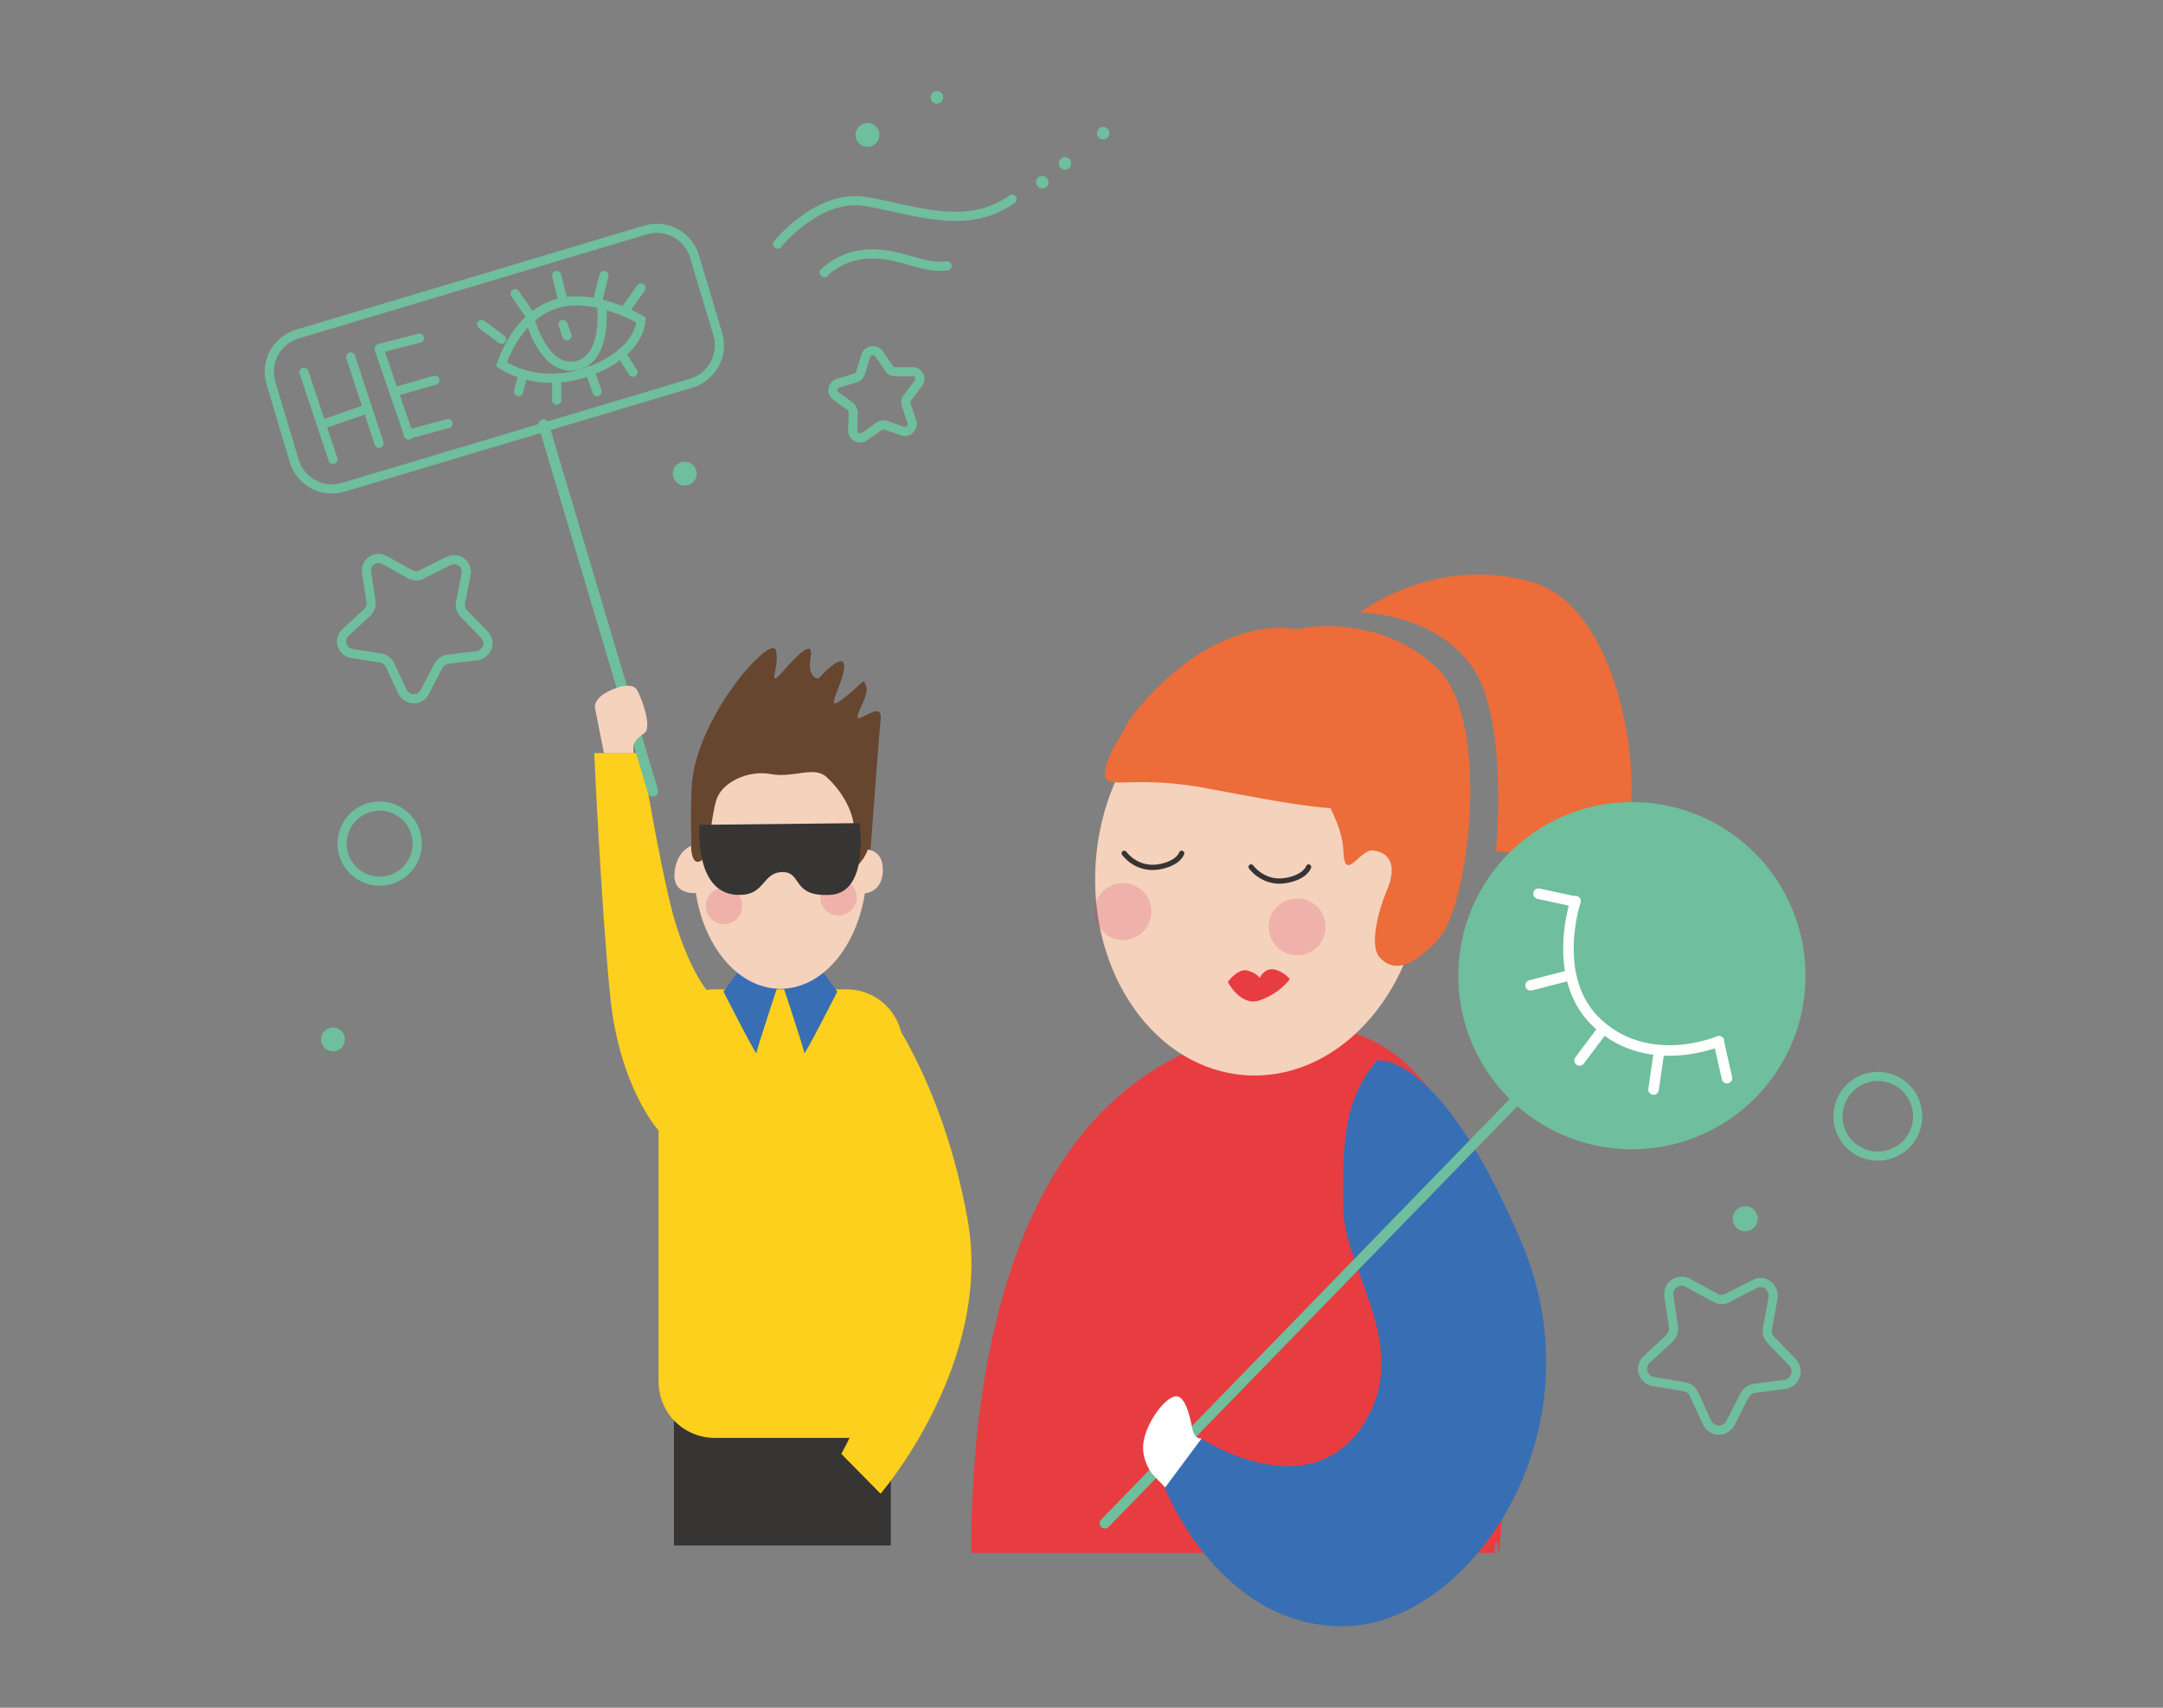
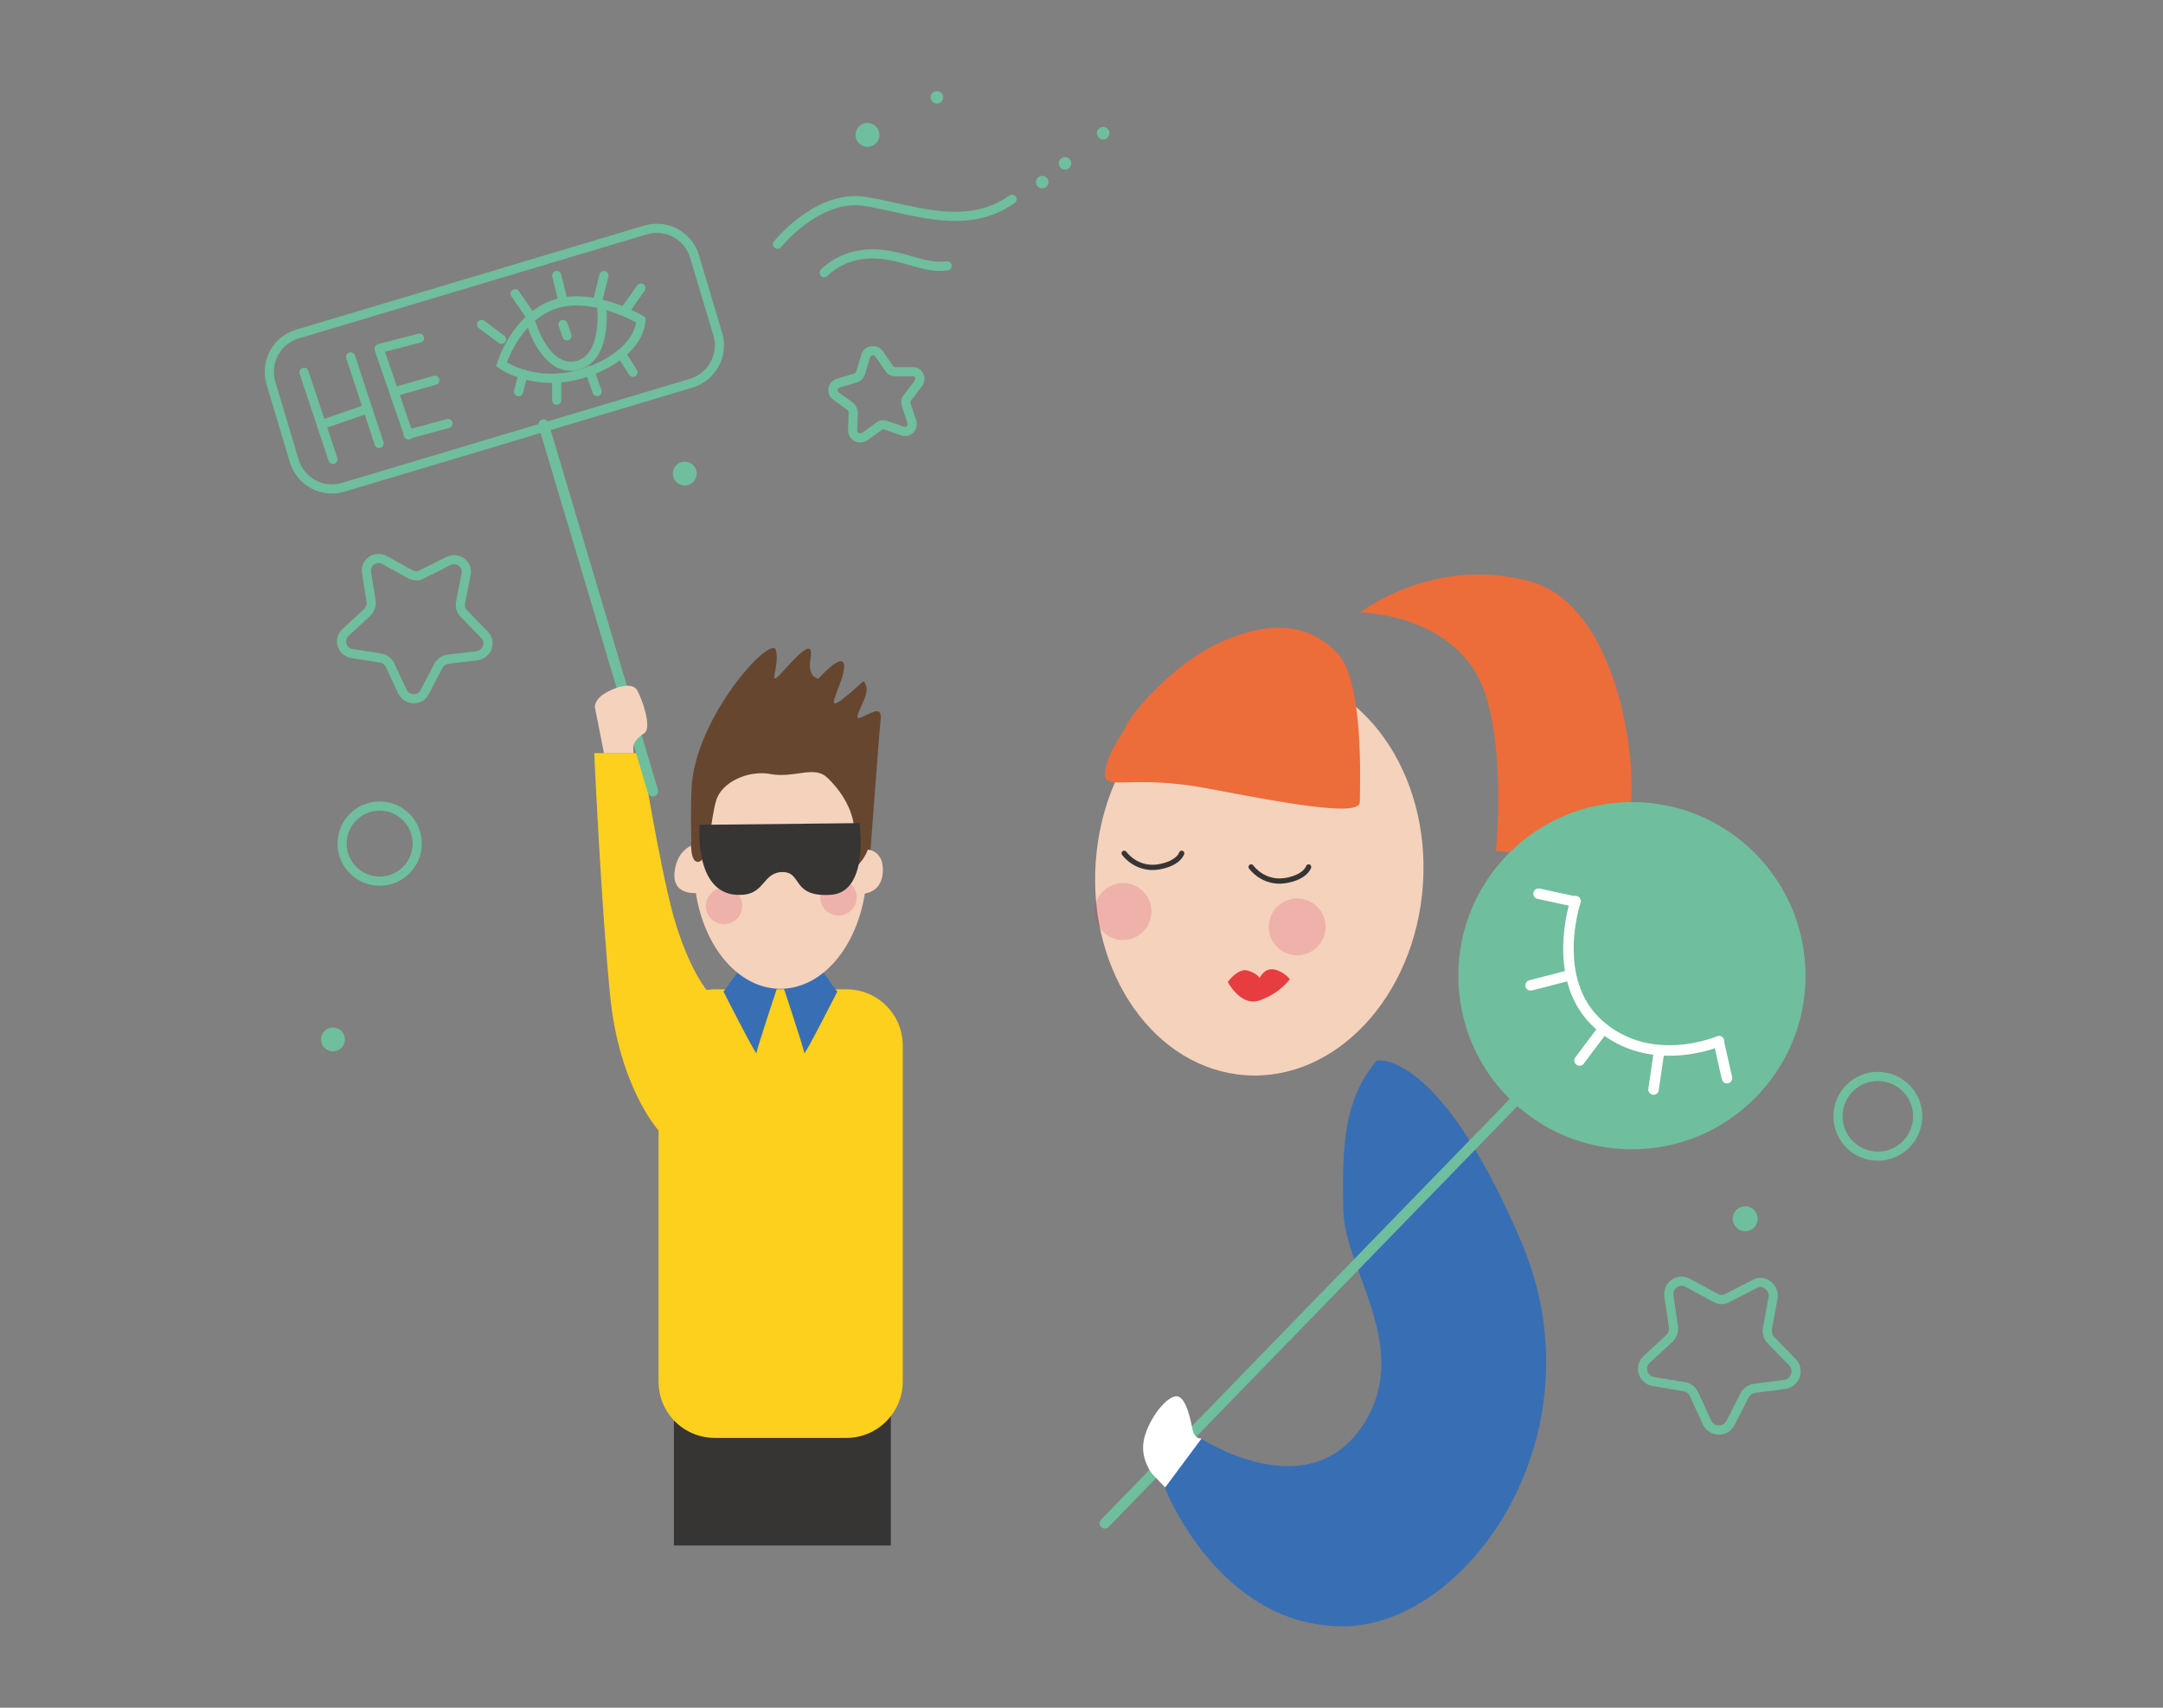
<svg xmlns="http://www.w3.org/2000/svg" version="1.1" id="Layer_1" x="0px" y="0px" viewBox="0 0 380 300" style="enable-background:new 0 0 380 300;" xml:space="preserve">
  <rect x="0" y="0" width="380" height="300" fill="#808080" stroke="none" />
  <style type="text/css">
	.st0{fill:#373434;}
	.st1{fill:#FDD01D;}
	.st2{fill:#386FB4;}
	.st3{fill:none;stroke:#6FBE9D;stroke-width:1.848;stroke-linecap:round;stroke-miterlimit:10;}
	.st4{fill:#67462F;}
	.st5{fill:#F5D2BC;}
	.st6{opacity:0.2;fill:#DB3264;enable-background:new    ;}
	.st7{fill:none;stroke:#373434;stroke-width:0.924;stroke-linecap:round;stroke-miterlimit:10;}
	.st8{fill:none;stroke:#6FBE9D;stroke-width:1.61;stroke-linecap:round;stroke-miterlimit:10;}
	.st9{fill:#6FBE9D;}
	.st10{fill:#E73D41;}
	.st11{fill:#EC6C3A;}
	.st12{fill:#FFFFFF;}
	.st13{fill:none;stroke:#FFFFFF;stroke-width:1.848;stroke-linecap:round;stroke-miterlimit:10;}
</style>
  <g id="Layer_2_1_">
    <rect x="118.4" y="245.8" class="st0" width="38.1" height="25.7" />
    <path class="st1" d="M148.7,252.6h-23.1c-5.5,0-9.9-4.4-9.9-9.9v-59c0-5.5,4.4-9.9,9.9-9.9h23.1c5.5,0,9.9,4.4,9.9,9.9v59   C158.6,248.1,154.2,252.6,148.7,252.6z" />
    <path class="st2" d="M131,168.9l-3.9,5.3c0,0,5.8,11.4,5.8,10.8c0-0.6,4.2-13.2,4.2-13.2L131,168.9z" />
    <path class="st2" d="M143.2,168.9l3.9,5.3c0,0-5.8,11.4-5.8,10.8c0-0.6-4.2-13.2-4.2-13.2L143.2,168.9z" />
    <path class="st1" d="M124.3,174.1c0,0-0.4,7.4-2.5,13.3c-2.1,5.9-6.1,11.2-6.1,11.2s-6.9-7.6-8.5-23.6s-2.8-42.7-2.8-42.7h8.3   c0,0,3,18.9,5.6,28.6C121.1,170.6,124.3,174.1,124.3,174.1z" />
-     <path class="st1" d="M154.7,175.8c0,0,10.8,13.3,15.3,38.5s-15.3,48.1-15.3,48.1l-6.9-7c0,0,10.4-18.3,8.8-33.8s-3.7-20.7-3.7-20.7   L154.7,175.8z" />
    <line class="st3" x1="114.7" y1="139" x2="95.5" y2="74.6" />
    <path class="st4" d="M122.4,157.4c0,0-1.4-6.8-0.9-19c0.6-12.3,13.9-27,14.8-24.2c0.8,2.8-1.7,7,1.1,3.9s5.6-6.1,5-2.5   s1.4,3.6,1.4,3.6s4.7-5.3,4.5-1.9c-0.3,3.3-3.9,8.4,0,5.3s3.3-3.6,3.9-1.9c0.6,1.7-3.1,6.4-0.8,5.3c2.2-1.1,3.6-1.9,3.3,0.6   c-0.3,2.5-1.9,25.3-2.2,27.8C152.1,156.8,122.4,157.4,122.4,157.4z" />
    <ellipse class="st5" cx="137.1" cy="152.3" rx="15.2" ry="21.4" />
    <path class="st5" d="M122.4,148.2c0,0-3.5,0.6-3.9,5.1s4.7,3.5,4.7,3.5L122.4,148.2z" />
    <path class="st5" d="M151.6,149.2c0,0,3.7-0.4,3.5,3.9S151,157,151,157l-0.4-4.9L151.6,149.2z" />
    <path class="st4" d="M121.4,148.2c0,0-0.1,3.9,1.6,3.1s1.8-7.3,2.8-10.6c0.9-3.3,5.7-5.5,9.7-4.7c4,0.7,7.5-1.5,9.7,0.5   s5.3,6,4.9,10.9s-1.2,6.4,0.6,4.6s2.1-3.9,2.1-3.9s0.5-11.5-4.4-16.4c-4.9-4.9-15.7-2.9-19.5,0.2c-3.8,3.1-6.7,8.4-6.9,11.1   S121.4,148.2,121.4,148.2z" />
    <ellipse transform="matrix(0.992 -0.125 0.125 0.992 -18.873 17.12)" class="st6" cx="127.2" cy="159.2" rx="3.2" ry="3.2" />
    <ellipse transform="matrix(0.992 -0.125 0.125 0.992 -18.529 19.617)" class="st6" cx="147.3" cy="157.7" rx="3.2" ry="3.2" />
    <path class="st7" d="M125.9,151c0,0,1.6,2.3,4.6,1.8c2.8-0.4,3.2-1.8,3.2-1.8" />
    <path class="st7" d="M140.1,151c0,0,1.6,2.3,4.6,1.8c2.8-0.4,3.2-1.8,3.2-1.8" />
    <path class="st0" d="M122.9,144.9l28.1-0.3c0,0,1.8,12.2-5.1,12.6s-4.9-4-8.4-4s-3.1,3.9-7.3,4   C121.8,157.6,122.9,144.9,122.9,144.9z" />
    <path class="st5" d="M106.1,132.3l-1.6-8.1c0,0-0.1-1.2,1.6-2.3s4.9-2.2,5.8-0.7s2.7,6.7,1.3,7.6c-1.4,0.9-1.7,1.6-1.9,2.1   c-0.1,0.5,0,1.4,0,1.4H106.1z" />
    <path class="st8" d="M81.9,100.8l-1,5.1c-0.1,0.7,0.1,1.4,0.6,1.9l3.6,3.7c1.3,1.3,0.5,3.4-1.3,3.7l-5.1,0.6   c-0.7,0.1-1.3,0.5-1.7,1.2l-2.4,4.6c-0.8,1.6-3.1,1.5-3.9-0.1l-2.2-4.7c-0.3-0.6-0.9-1.1-1.6-1.2l-5.1-0.8   c-1.8-0.3-2.4-2.5-1.1-3.7l3.8-3.5c0.5-0.5,0.8-1.2,0.7-1.9l-0.8-5.1c-0.3-1.8,1.6-3.1,3.2-2.2l4.5,2.5c0.6,0.3,1.4,0.4,2,0   l4.6-2.3C80.4,97.7,82.2,99.1,81.9,100.8z" />
    <path class="st8" d="M311.5,228l-1,5.4c-0.1,0.7,0.1,1.5,0.6,2l3.8,3.9c1.3,1.4,0.5,3.6-1.3,3.9l-5.4,0.7c-0.7,0.1-1.4,0.6-1.7,1.2   L304,250c-0.9,1.7-3.3,1.6-4.1-0.1l-2.3-5c-0.3-0.7-1-1.2-1.7-1.3l-5.4-0.9c-1.9-0.3-2.6-2.6-1.2-3.9l4-3.7c0.5-0.5,0.8-1.3,0.7-2   l-0.8-5.4c-0.3-1.9,1.7-3.3,3.4-2.3l4.8,2.6c0.7,0.4,1.5,0.4,2.1,0l4.9-2.5C309.9,224.7,311.8,226.2,311.5,228z" />
    <path class="st8" d="M161.3,67.4l-1.9,2.5c-0.3,0.3-0.3,0.8-0.2,1.2l1,3c0.3,1-0.6,2-1.7,1.6l-2.9-1c-0.4-0.1-0.9-0.1-1.2,0.2   l-2.5,1.8c-0.9,0.6-2.1,0-2.1-1.1l0.1-3.1c0-0.4-0.2-0.8-0.5-1.1l-2.5-1.8c-0.9-0.6-0.7-2,0.4-2.3l3-0.9c0.4-0.1,0.7-0.4,0.9-0.9   l0.9-3c0.3-1,1.7-1.2,2.3-0.4l1.8,2.6c0.2,0.4,0.6,0.6,1.1,0.6h3.1C161.4,65.3,162,66.5,161.3,67.4z" />
    <circle class="st9" cx="120.3" cy="83.2" r="2.1" />
    <circle class="st9" cx="306.6" cy="214.1" r="2.2" />
    <circle class="st9" cx="58.5" cy="182.6" r="2.1" />
    <circle class="st9" cx="164.6" cy="17.1" r="1.1" />
    <circle class="st9" cx="183.1" cy="32" r="1.1" />
    <circle class="st9" cx="187.1" cy="28.7" r="1.1" />
    <circle class="st9" cx="193.8" cy="23.4" r="1.1" />
    <circle class="st9" cx="152.4" cy="23.7" r="2.1" />
    <path class="st8" d="M136.6,42.9c0,0,7.1-8.9,15.5-7.5s17.7,5.3,25.7-0.4" />
    <path class="st8" d="M144.8,47.9c0,0,3-3.3,8.4-3.3s9,2.7,13.2,2.1" />
    <circle class="st8" cx="329.9" cy="196.1" r="7" />
    <circle class="st8" cx="66.7" cy="148.2" r="6.6" />
    <path class="st8" d="M121.5,67.3L60.3,85.6c-3.7,1.1-7.5-1-8.6-4.6l-4.1-13.7c-1.1-3.7,1-7.5,4.6-8.6l61.2-18.3   c3.7-1.1,7.5,1,8.6,4.6l4.1,13.7C127.2,62.3,125.1,66.2,121.5,67.3z" />
    <line class="st8" x1="53.4" y1="65.4" x2="58.5" y2="80.7" />
    <line class="st8" x1="56.5" y1="74.6" x2="64.3" y2="71.9" />
    <line class="st8" x1="61.6" y1="62.7" x2="66.6" y2="77.9" />
    <line class="st8" x1="73.7" y1="59.4" x2="66.7" y2="61.2" />
    <line class="st8" x1="76.4" y1="66.8" x2="69.4" y2="68.8" />
    <line class="st8" x1="78.7" y1="74.4" x2="71.7" y2="76.3" />
    <line class="st8" x1="66.6" y1="61.3" x2="71.8" y2="76.4" />
    <path class="st8" d="M88.1,64c0,0,2.4-8.1,9.2-10.5s15.3,2.7,15.3,2.7s0.2,5.5-9,9C94.4,68.6,88.1,64,88.1,64z" />
    <line class="st8" x1="84.6" y1="57" x2="88.1" y2="59.6" />
    <line class="st8" x1="90.5" y1="51.6" x2="93.4" y2="55.8" />
    <line class="st8" x1="97.8" y1="48.4" x2="98.9" y2="52.8" />
    <line class="st8" x1="106.1" y1="48.4" x2="104.9" y2="53.2" />
    <line class="st8" x1="109.7" y1="54.7" x2="112.6" y2="50.6" />
    <line class="st8" x1="91.1" y1="68.8" x2="91.9" y2="65.7" />
    <line class="st8" x1="97.8" y1="66.8" x2="97.8" y2="70.3" />
    <line class="st8" x1="103.6" y1="65.1" x2="104.9" y2="68.8" />
    <line class="st8" x1="109.1" y1="62.1" x2="111.2" y2="65.4" />
    <path class="st8" d="M93.4,57c0,0,2.5,8.5,8,7.2c5.4-1.3,4.3-10.5,4.3-10.5" />
    <line class="st8" x1="98.9" y1="57" x2="99.6" y2="59" />
    <g>
-       <path class="st10" d="M262.5,272.8c0.5-4.6,0.8,0.5,0.8,0.5s10.8-97.1-36.8-93c-53.7,4.6-55.8,72.1-55.9,92.5H262.5z" />
      <ellipse transform="matrix(6.839586e-02 -0.998 0.998 6.839586e-02 52.917 363.712)" class="st5" cx="221.2" cy="153.5" rx="35.5" ry="28.8" />
      <ellipse transform="matrix(0.992 -0.125 0.125 0.992 -18.548 29.716)" class="st6" cx="227.9" cy="162.9" rx="5" ry="5" />
      <ellipse transform="matrix(0.992 -0.125 0.125 0.992 -18.45 25.876)" class="st6" cx="197.3" cy="160.2" rx="5" ry="5" />
      <path class="st4" d="M218.7,134c0,0-2.2,2.4,0.1,3.4s7,4.2,8.2,3.4s1.4-2.9-0.3-4.1c-1.7-1.2-5.8-3-6.7-3.2    C218.9,133.3,218.7,134,218.7,134z" />
      <path class="st4" d="M207.4,131.1c0,0,1.6,2.9-0.9,3.3c-2.5,0.4-7.8,2.4-8.8,1.4s-0.6-3.1,1.3-3.9s6.3-1.5,7.3-1.5    C207.3,130.4,207.4,131.1,207.4,131.1z" />
      <path class="st11" d="M197.6,128.1c0-1.3,7.9-11.4,17.1-15.4c9.2-4,15.4-2.9,20.2,2c4.8,4.8,4,23.5,4,26.2s-13.6,0.1-26.8-2.4    s-18,0.5-18-2.5S197.6,128.1,197.6,128.1z" />
-       <path class="st11" d="M230.1,136.1c0,0,5.7,7.4,5.9,13.3s2.9-0.2,5.1,0c2.2,0.2,4.9,1.7,2.4,7.4c-1.1,2.6-3.1,9.2-1.1,11.4    s5.1,2.5,10.3-3.2c5.3-5.6,9.4-37.9,0-47.4c-9.4-9.4-25.6-9.9-36.2-2.4C205.9,122.9,227.1,131.4,230.1,136.1z" />
      <path class="st11" d="M238.9,107.6c0,0,13.2-10.2,30.1-5.4c16.9,4.8,19.9,38.8,16.3,44.2c-3.6,5.3-22.5,3.1-22.5,3.1    s2.4-23.8-4.5-32.8C251.5,107.6,238.9,107.6,238.9,107.6z" />
      <path class="st7" d="M219.8,152.3c0,0,2.1,3,6,2.4c3.6-0.6,4.1-2.4,4.1-2.4" />
      <path class="st7" d="M197.5,149.9c0,0,2.1,3,6,2.4c3.6-0.6,4.1-2.4,4.1-2.4" />
      <path class="st10" d="M215.7,172.5c0,0,1.8-2.5,3.5-2s2.1,1.3,2.1,1.3s0.8-1.8,2.5-1.5s2.8,1.7,2.8,1.7s-1.6,2.4-5.2,3.7    C218,177,215.7,172.5,215.7,172.5z" />
      <path class="st2" d="M241.9,186.3c0,0,10.8-2.2,25.3,31.7c14.5,33.8-9.3,67.7-31.3,67.7c-21.9,0-31.3-24.4-31.3-24.4l6.4-8.6    c0,0,18.2,12,28-1.7c9.7-13.7-2.8-27.7-3-38.4C235.8,201.8,235.9,193.3,241.9,186.3z" />
      <line class="st3" x1="194.1" y1="267.6" x2="265.9" y2="193.7" />
      <path class="st12" d="M209.5,251.1c-0.2-0.8-1-6.1-3-5.8s-5.1,4.7-5.6,8c-0.5,3.1,1.5,5.6,1.5,5.6l2.3,2.4l6.4-8.6    C211,252.7,209.9,252.9,209.5,251.1z" />
      <circle class="st9" cx="286.7" cy="171.4" r="30.5" />
      <path class="st13" d="M276.8,158.3c0,0-4.7,13.9,4.1,21.7c9.1,8.1,21.1,2.9,21.1,2.9" />
      <line class="st13" x1="302" y1="183.2" x2="303.4" y2="189.4" />
      <line class="st13" x1="291.5" y1="184.5" x2="290.5" y2="191.4" />
      <line class="st13" x1="281.7" y1="180.7" x2="277.5" y2="186.3" />
      <line class="st13" x1="275.5" y1="171.4" x2="268.9" y2="173.1" />
      <line class="st13" x1="276.3" y1="158.3" x2="270.3" y2="157" />
    </g>
  </g>
</svg>